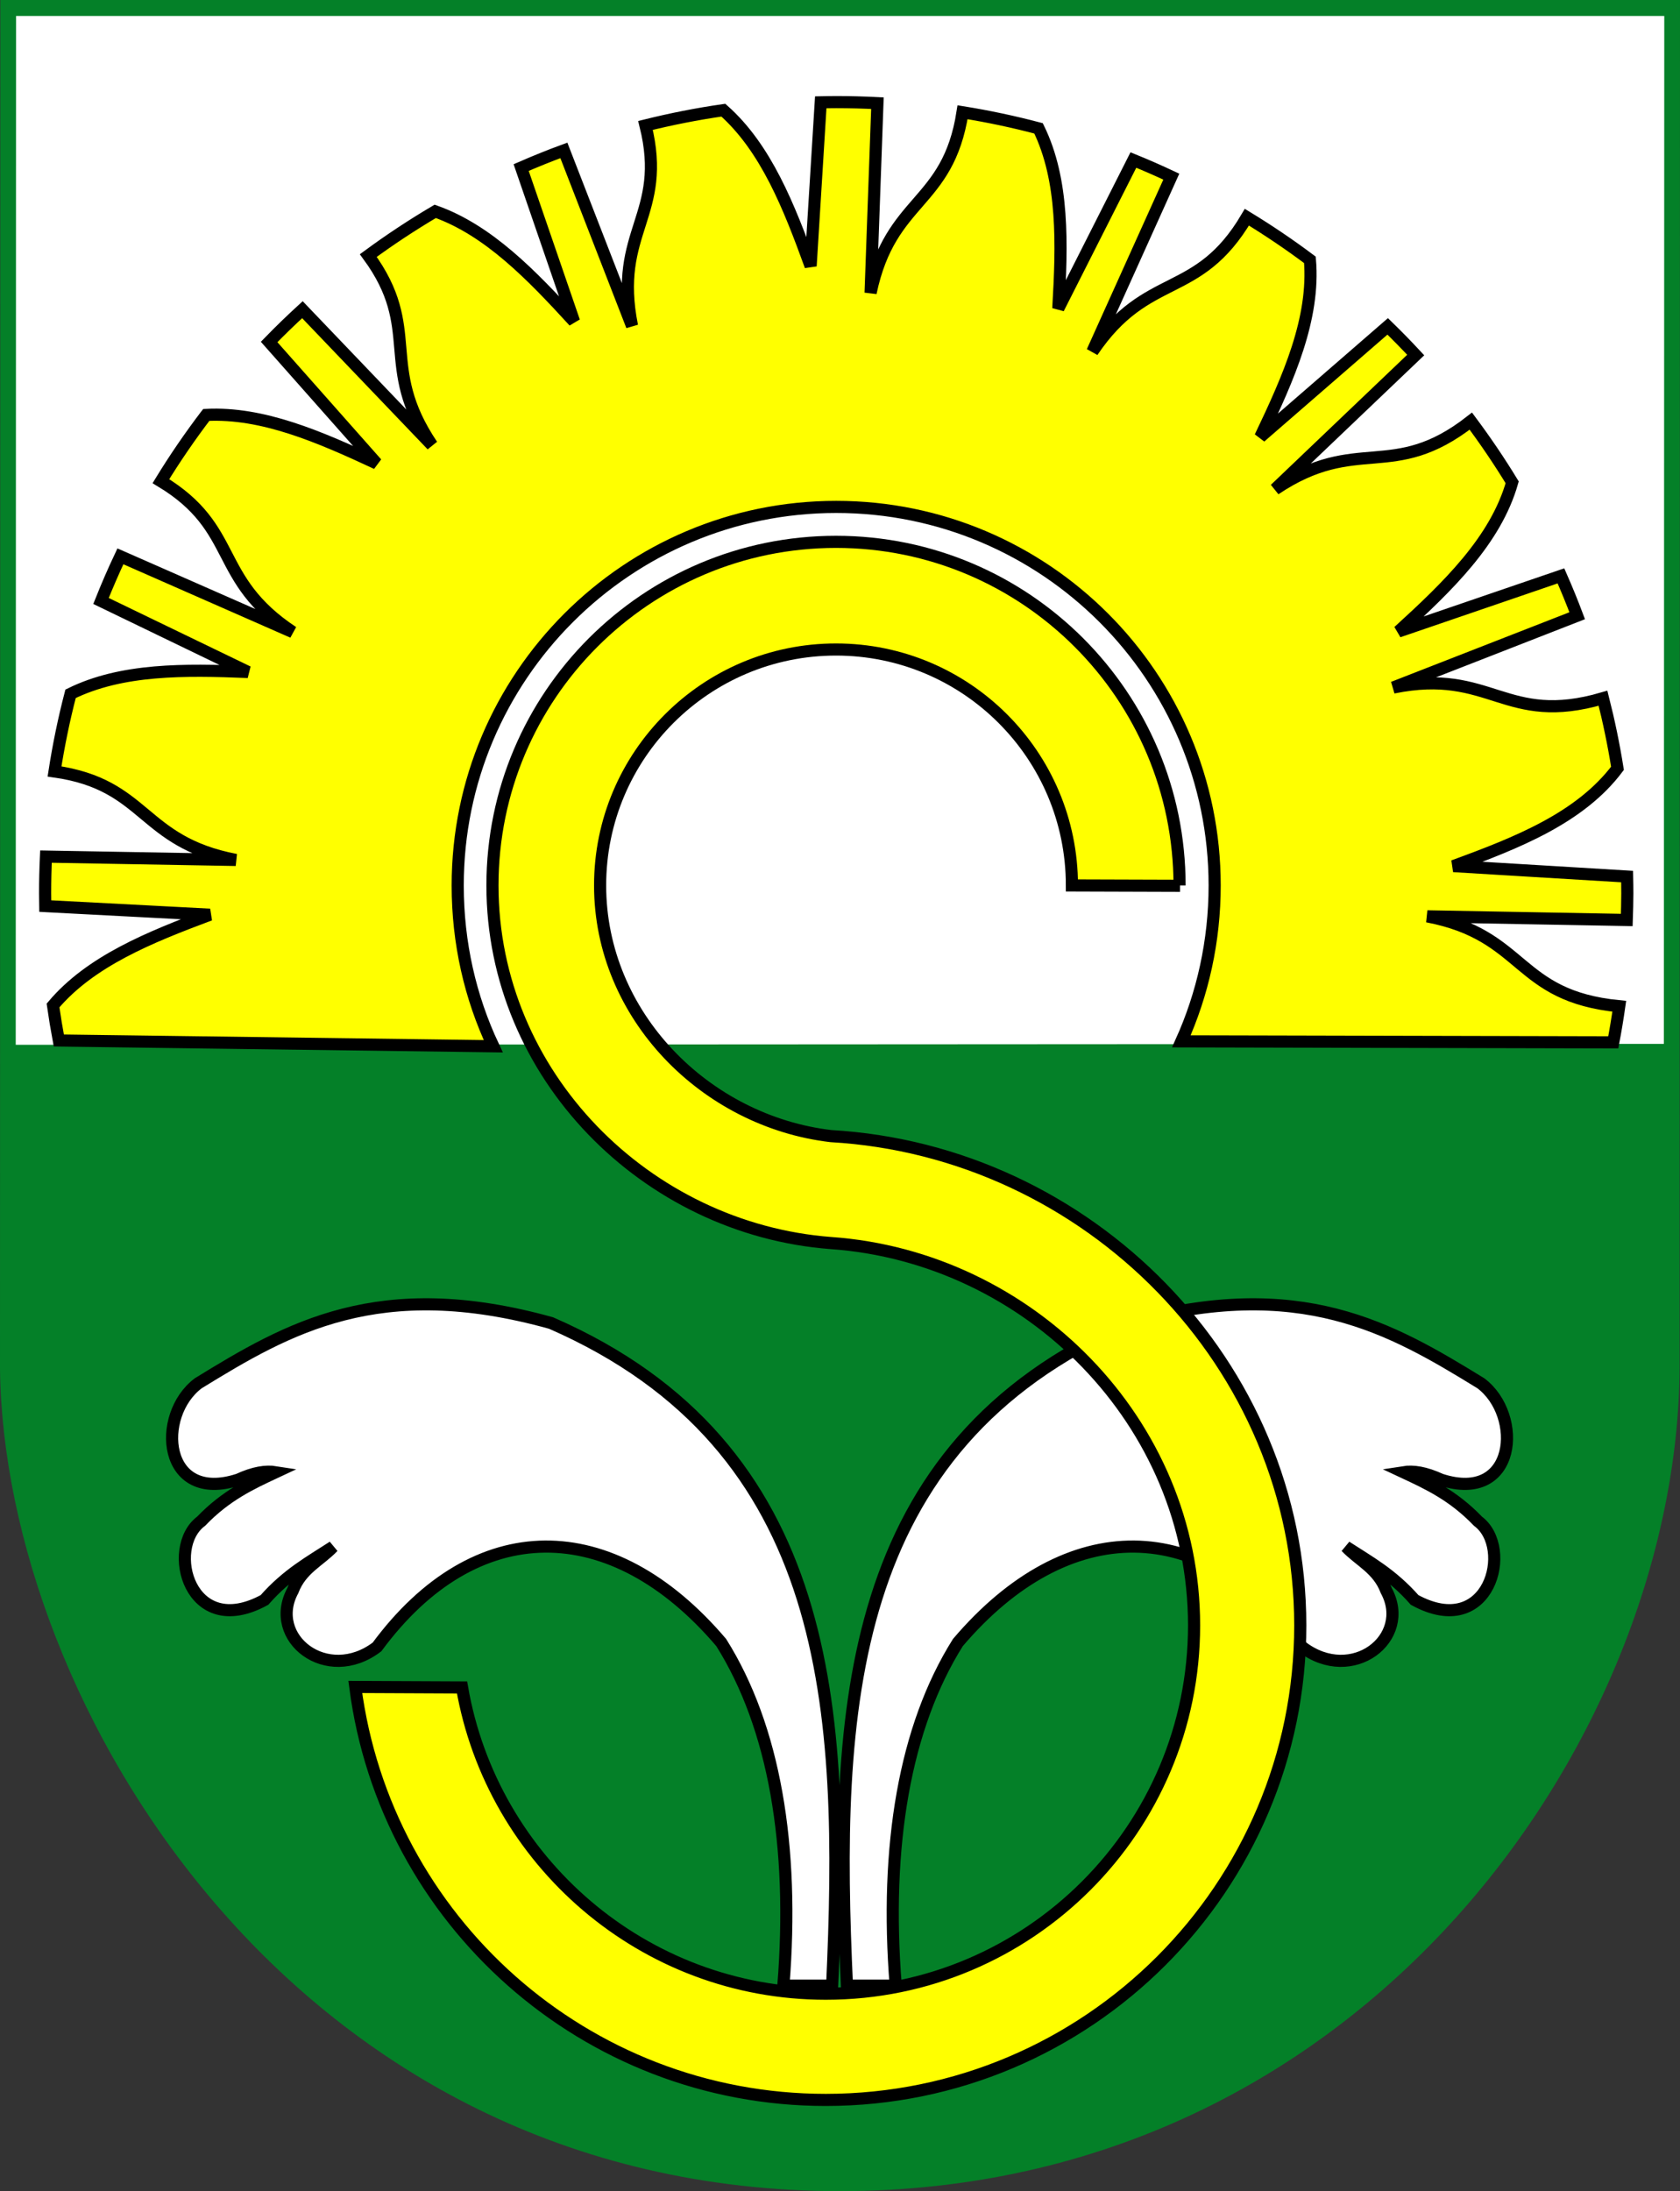
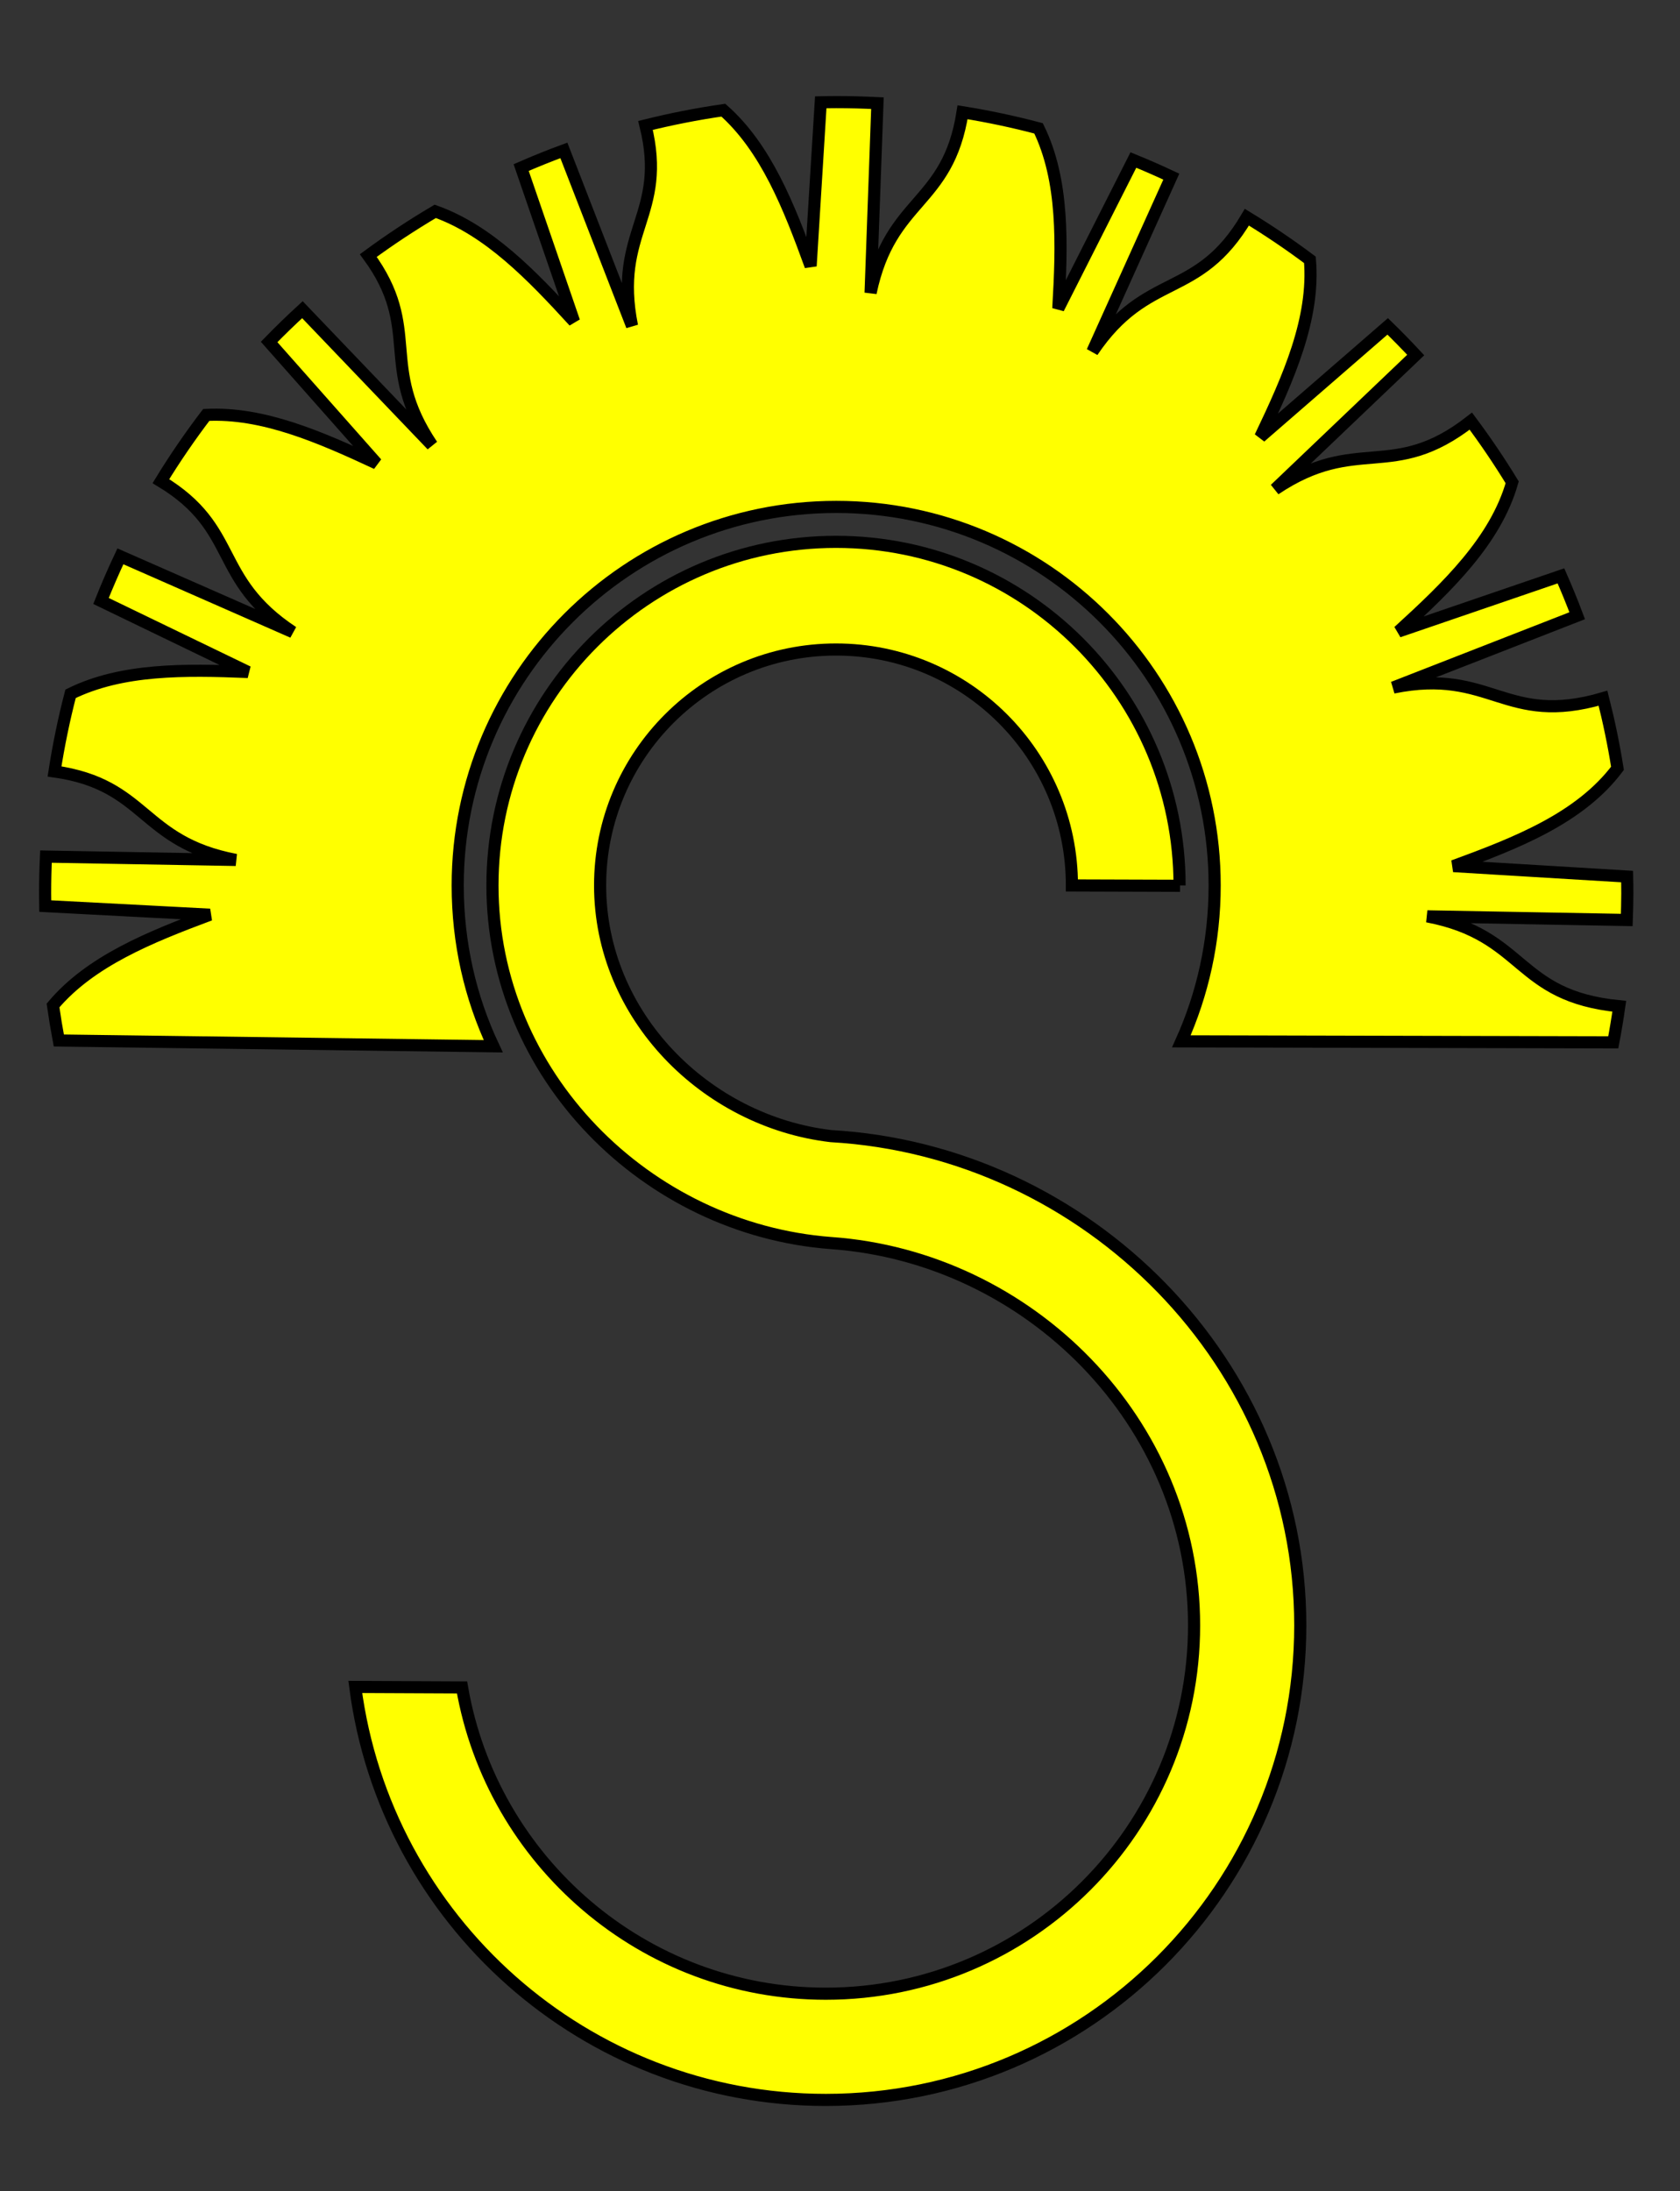
<svg xmlns="http://www.w3.org/2000/svg" version="1.0" width="736.364" height="960.281" id="svg2">
  <rect width="100%" height="100%" fill="#333333" stroke="none" />
  <defs id="defs5" />
  <g transform="translate(406.277,286.565)" id="g3387">
    <g transform="translate(-395.238,-234.786)" id="layer1" style="stroke:none">
-       <path d="M -10.894,-51.778 L -11.039,547.94 L -11.034,548.354 C -9.261,693.916 117.279,908.512 357.2,908.503 C 587.831,908.494 724.181,708.508 725.144,547.94 L 725.325,-51.778 L -10.894,-51.778 z" id="path3405" style="fill:#048028;fill-opacity:1;fill-rule:nonzero;stroke:none;stroke-width:3.543;stroke-linecap:round;stroke-linejoin:round;stroke-miterlimit:4;stroke-dasharray:none;stroke-dashoffset:0;stroke-opacity:1" />
-       <path d="M -4.003,-44.789 L -4.146,405.702 L -4.141,406.108 L 718.255,405.702 L 718.432,-44.789 L -4.003,-44.789 z" id="path2482" style="fill:#ffffff;fill-opacity:1;fill-rule:nonzero;stroke:none;stroke-width:3.477;stroke-linecap:round;stroke-linejoin:round;stroke-miterlimit:4;stroke-dasharray:none;stroke-dashoffset:0;stroke-opacity:1" />
-     </g>
+       </g>
    <g transform="translate(-827.27,0)" id="g3312">
-       <path d="M 764.361,583.667 L 785.733,583.667 C 791.265,463.407 786.725,347.466 662.53,293.26 C 586.943,272.215 547.123,295.568 507.898,319.661 C 489.16,333.703 492.279,372.678 525.425,361.892 C 532.279,358.733 537.549,357.95 541.841,358.633 C 530.946,363.724 520.05,368.769 509.155,380.115 C 493.397,391.787 504.152,432.548 536.922,414.615 C 546.943,403.223 556.964,397.839 566.985,391.32 C 561.005,397.596 553.014,400.855 549.32,410.558 C 538.085,431.359 564.308,451.861 586.247,435.211 C 629.278,376.923 689.118,376.867 737.108,433.287 C 760.396,470.338 769.244,522.286 764.361,583.667 z M 813.592,583.667 L 792.221,583.667 C 786.688,463.407 791.228,347.466 915.423,293.26 C 991.01,272.215 1030.831,295.568 1070.056,319.661 C 1088.793,333.703 1085.674,372.678 1052.528,361.892 C 1045.674,358.733 1040.404,357.95 1036.112,358.633 C 1047.007,363.724 1057.903,368.769 1068.798,380.115 C 1084.556,391.787 1073.801,432.548 1041.031,414.615 C 1031.01,403.223 1020.989,397.839 1010.968,391.32 C 1016.948,397.596 1024.939,400.855 1028.633,410.558 C 1039.868,431.359 1013.645,451.861 991.706,435.211 C 948.675,376.923 888.835,376.867 840.846,433.287 C 817.558,470.338 808.709,522.286 813.592,583.667 z" id="path3304" style="fill:#ffffff;fill-opacity:1;fill-rule:evenodd;stroke:#000000;stroke-width:5.315;stroke-linecap:butt;stroke-linejoin:miter;stroke-miterlimit:4;stroke-dasharray:none;stroke-opacity:1" />
      <g id="g3309">
        <path d="M 938.009,101.486 C 938.009,18.365 870.548,-49.096 787.426,-49.096 C 704.304,-49.096 636.843,18.365 636.843,101.486 C 636.843,184.608 704.304,252.069 785.187,258.207 C 872.054,264.345 944.371,336.662 944.371,425.767 C 944.371,514.872 872.054,587.189 782.949,587.189 C 703.058,587.189 636.663,529.056 623.511,452.961 L 576.717,452.748 C 589.958,554.815 677.293,633.736 782.949,633.736 C 897.747,633.736 990.917,540.566 990.917,425.767 C 990.917,310.968 897.747,217.798 785.187,211.342 C 730.35,204.885 684.027,158.563 684.027,101.486 C 684.027,44.41 730.35,-1.913 787.426,-1.913 C 844.502,-1.913 890.825,44.41 890.825,101.486 L 938.22,101.636" id="path3256" style="fill:#ffff00;fill-opacity:1;fill-rule:evenodd;stroke:#000000;stroke-width:5.315;stroke-linecap:butt;stroke-linejoin:miter;stroke-miterlimit:4;stroke-dasharray:none;stroke-opacity:1" />
      </g>
    </g>
    <path d="M -39.753,-241.812 C -42.022,-241.812 -44.275,-241.762 -46.534,-241.719 L -50.972,-169.969 C -60.464,-196.127 -70.543,-221.704 -89.222,-238.281 C -100.792,-236.626 -112.173,-234.363 -123.347,-231.594 C -113.529,-192.085 -137.672,-185.353 -129.253,-143.719 L -159.128,-220.656 C -165.456,-218.333 -171.697,-215.8 -177.847,-213.125 L -154.659,-145.688 C -173.277,-166.036 -192.189,-185.644 -215.503,-193.938 C -225.629,-187.968 -235.413,-181.497 -244.847,-174.562 C -221.045,-142.061 -240.544,-126.582 -216.909,-91.469 L -273.722,-150.844 C -278.725,-146.266 -283.588,-141.548 -288.315,-136.688 L -241.19,-83.469 C -266.175,-95.123 -291.145,-105.983 -315.847,-104.719 C -315.85,-104.714 -315.874,-104.724 -315.878,-104.719 C -322.972,-95.398 -329.616,-85.713 -335.753,-75.688 C -301.089,-54.756 -313.289,-32.946 -277.94,-9.531 L -353.503,-42.75 C -356.532,-36.333 -359.363,-29.813 -362.003,-23.188 L -297.597,7.938 C -325.431,6.82 -352.919,6.452 -375.347,17.5 C -378.246,28.638 -380.587,39.989 -382.378,51.531 C -341.705,57.302 -344.76,82.32 -302.909,90.312 L -386.128,88.844 C -386.372,94.174 -386.503,99.547 -386.503,104.938 C -386.503,106.806 -386.47,108.67 -386.44,110.531 L -314.284,114.312 C -340.77,124.203 -366.665,134.683 -383.034,154.094 C -382.302,159.24 -381.458,164.365 -380.503,169.438 L -190.065,171.969 C -200.145,150.561 -205.659,126.716 -205.659,101.5 C -205.659,9.931 -131.322,-64.406 -39.753,-64.406 C 51.816,-64.406 126.122,9.931 126.122,101.5 C 126.122,125.941 120.831,149.154 111.528,169.812 L 300.841,170.25 C 301.839,165.023 302.708,159.745 303.466,154.438 C 257.766,149.973 262.717,123.342 219.31,115.031 L 306.747,116.625 C 306.876,112.743 306.997,108.851 306.997,104.938 C 306.997,102.48 306.954,100.039 306.904,97.594 L 230.779,93 C 258.942,82.729 286.412,71.791 302.685,50.156 C 301.031,39.753 298.9,29.512 296.341,19.438 C 253.206,32.063 247.409,5.982 204.404,14.75 L 285.029,-16.719 C 282.813,-22.625 280.426,-28.439 277.904,-34.188 L 206.685,-9.812 C 228.395,-29.608 249.269,-49.734 256.529,-75.188 C 250.902,-84.417 244.84,-93.363 238.404,-102 C 203.983,-75.11 188.705,-96.374 152.591,-72.156 L 214.247,-130.969 C 210.259,-135.261 206.164,-139.446 201.966,-143.531 L 146.122,-95.062 C 158.518,-121.006 170.058,-146.928 167.872,-172.688 C 158.984,-179.349 149.766,-185.575 140.247,-191.375 C 118.662,-154.766 96.658,-168.172 72.528,-132.469 L 107.122,-209.156 C 101.656,-211.72 96.114,-214.154 90.497,-216.438 L 57.591,-151.375 C 59.244,-179.598 60.078,-207.497 48.935,-230.312 C 38.03,-233.199 26.92,-235.553 15.622,-237.375 C 9.208,-196.376 -15.9,-200.057 -24.69,-158.219 L -21.69,-241.344 C -27.669,-241.652 -33.698,-241.812 -39.753,-241.812 z" id="path3254" style="fill:#ffff00;fill-opacity:1;fill-rule:evenodd;stroke:#000000;stroke-width:5.315;stroke-linecap:butt;stroke-linejoin:miter;stroke-miterlimit:4;stroke-dasharray:none;stroke-opacity:1" />
  </g>
</svg>